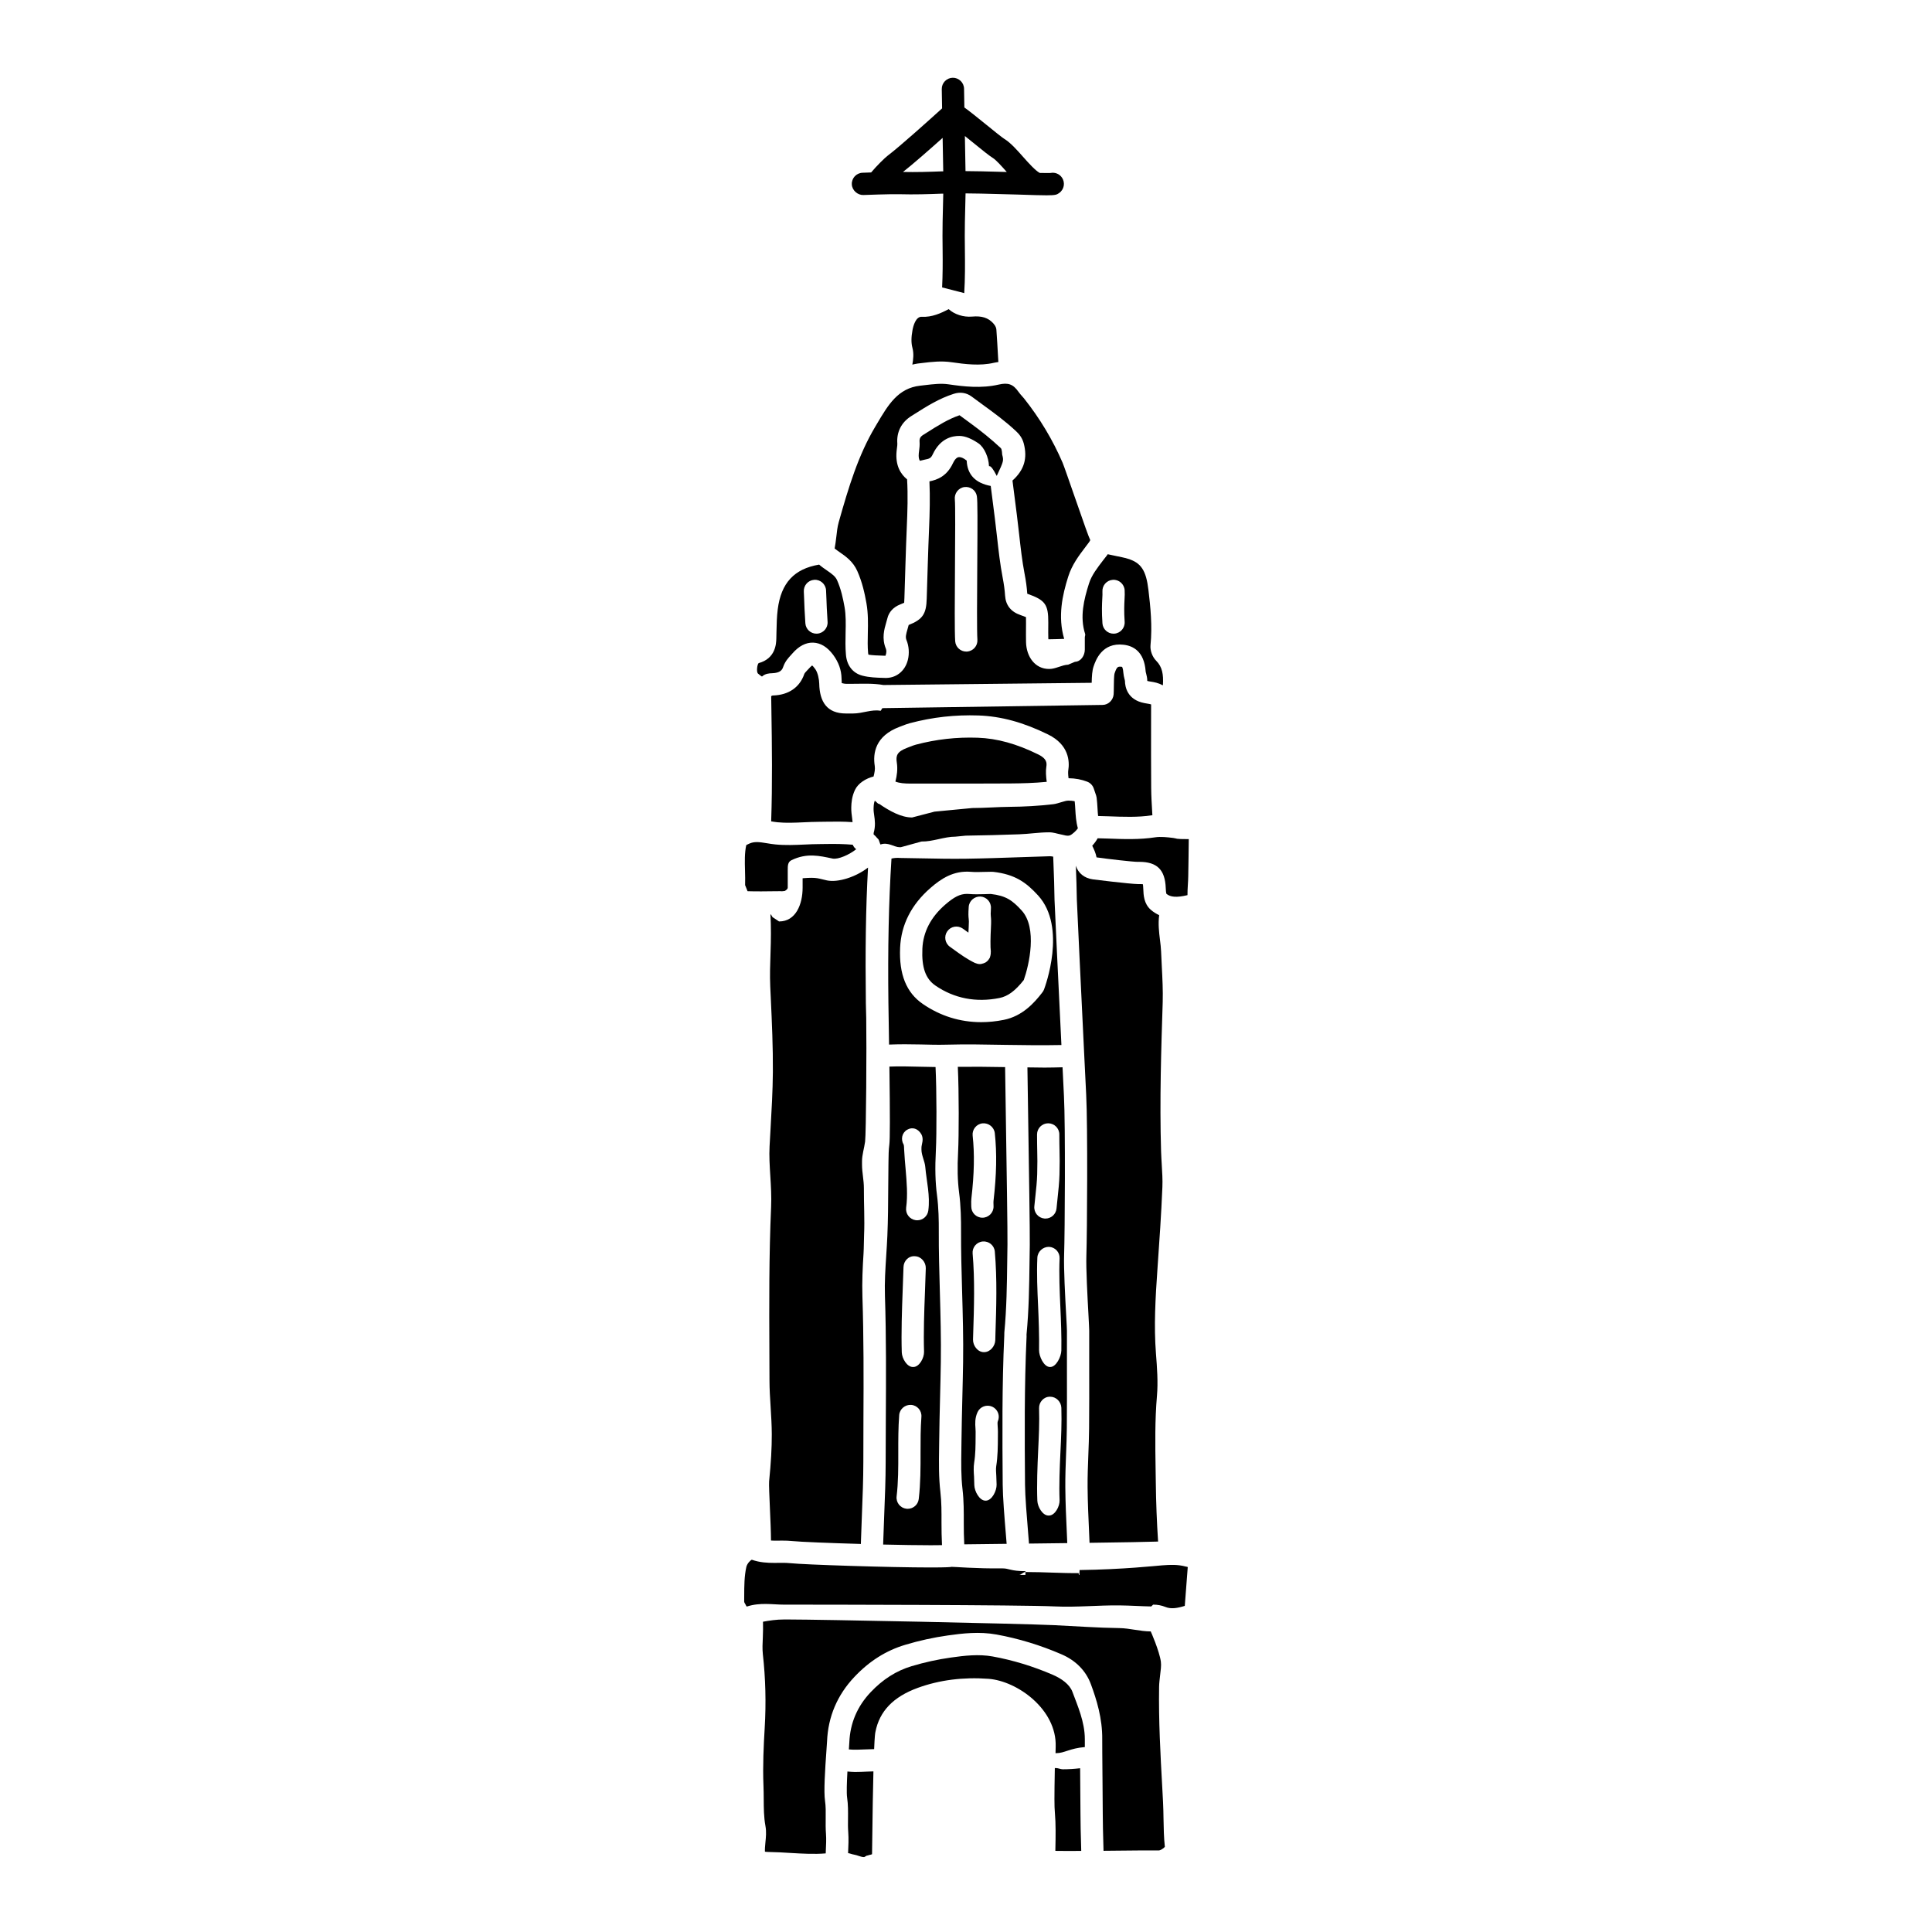
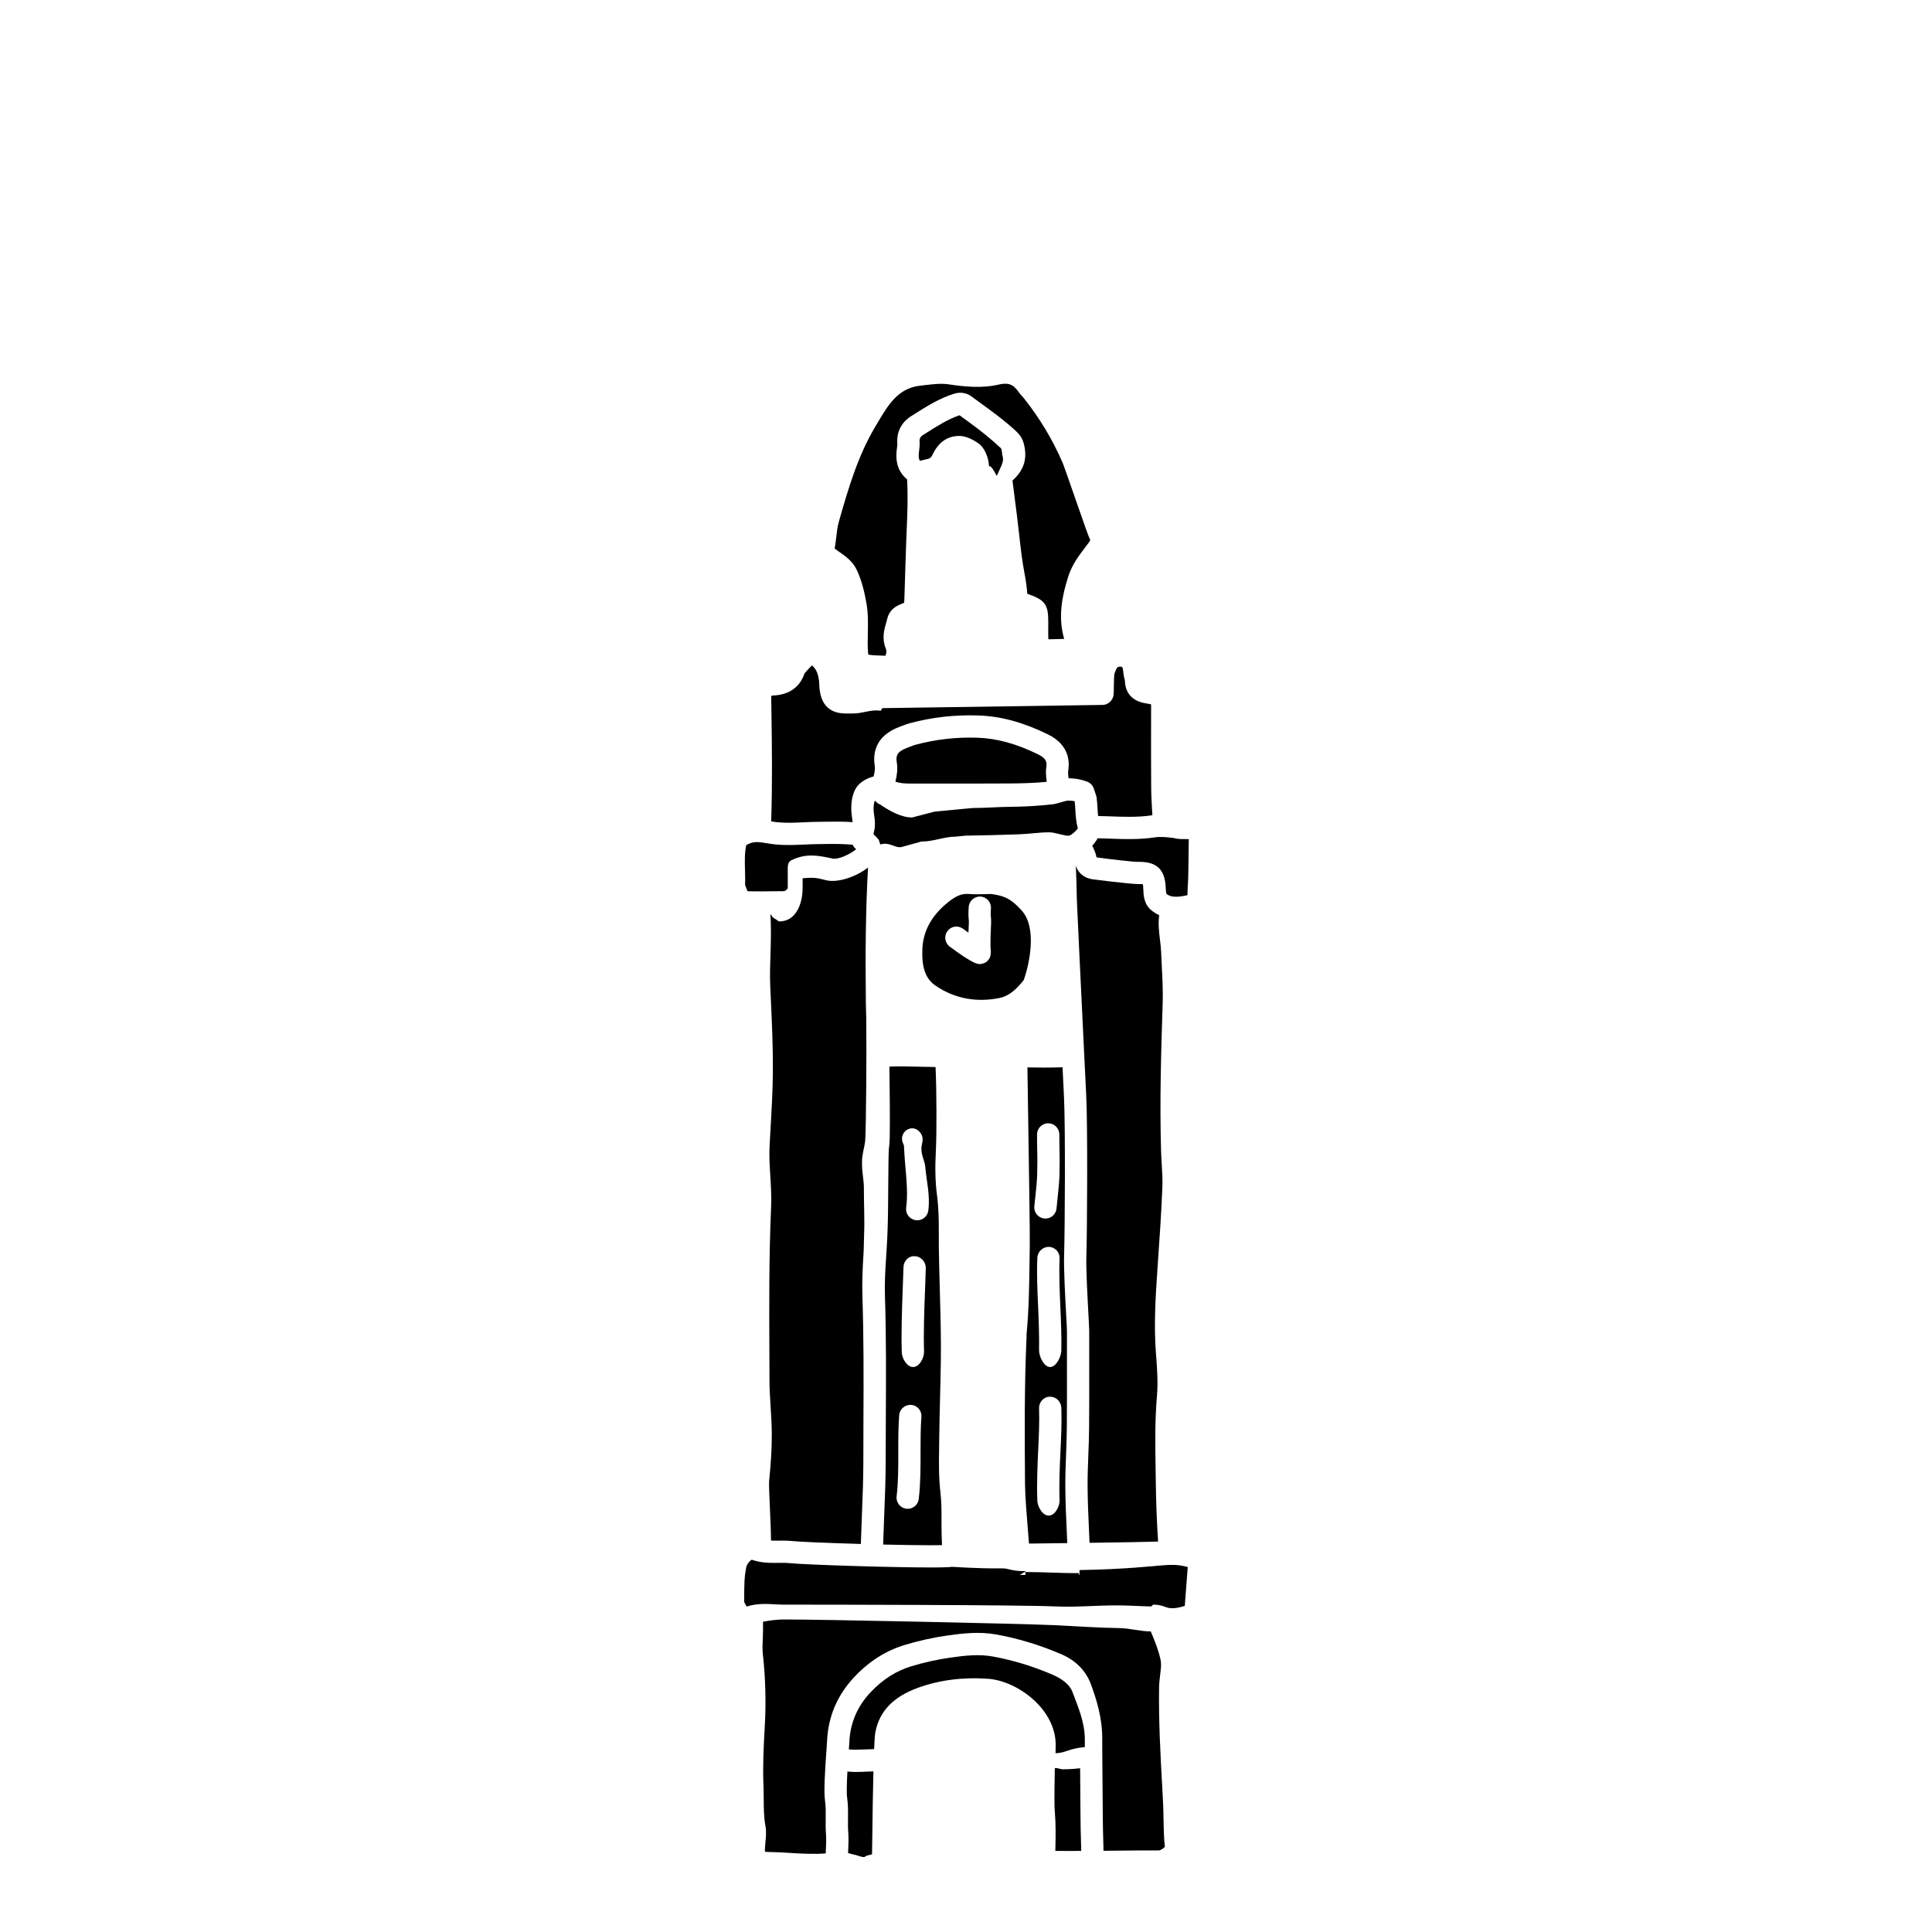
<svg xmlns="http://www.w3.org/2000/svg" fill="#000000" width="800px" height="800px" version="1.1" viewBox="144 144 512 512">
  <g>
-     <path d="m410.16 497.12c0.602-6.285 0.688-12.723 0.766-18.949l0.062-4.344c0.051-2.836-0.234-21.352-0.445-34.875-0.078-5.016-0.141-9.371-0.18-12.16-4.16-0.078-8.391-0.117-12.531-0.074 0.32 6.758 0.289 18.461 0.078 22.449-0.23 4.293-0.148 7.703 0.242 10.73 0.5 3.758 0.547 7.484 0.535 10.312-0.023 5.34 0.129 10.684 0.281 16.023 0.176 6.144 0.355 12.496 0.262 18.777-0.047 3.176-0.125 6.352-0.203 9.523-0.09 3.805-0.188 7.613-0.227 11.414l-0.027 2.082c-0.055 3.707-0.102 7.211 0.305 10.66 0.352 3.012 0.34 5.988 0.332 8.859-0.004 1.969 0.027 3.852 0.129 5.715 1.91-0.023 4.762-0.059 9.129-0.109 0.672-0.008 1.395-0.016 2.102-0.023-0.062-0.727-0.117-1.461-0.184-2.25-0.395-4.754-0.836-10.141-0.859-13.422-0.094-12.844-0.199-26.121 0.418-39.539-0.004-0.336-0.004-0.574 0.016-0.801zm-8.773-33.863c-0.016-0.574-0.023-1.148 0.047-1.707 0.746-6.484 0.855-11.762 0.328-16.598-0.172-1.621 0.996-3.078 2.617-3.254 1.59-0.156 3.078 0.996 3.254 2.617 0.574 5.285 0.465 10.984-0.34 17.934-0.035 0.285-0.016 0.559-0.008 0.832l0.016 0.672c0 1.629-1.324 2.953-2.953 2.953s-2.953-1.324-2.953-2.953zm0.367 12.941c-0.141-1.625 1.062-3.055 2.688-3.195 1.625-0.133 3.055 1.051 3.195 2.676 0.633 7.336 0.398 14.699 0.164 21.832l-0.039 1.641c-0.051 1.605-1.363 3.18-2.949 3.18h-0.09c-1.629 0-2.91-1.73-2.863-3.363l0.043-1.453c0.227-6.965 0.457-14.324-0.148-21.316zm6.664 44.5c-0.098 0.223-0.059 0.82-0.02 1.371 0.035 0.461 0.062 0.945 0.059 1.406l-0.008 1.352c-0.012 2.477-0.023 5.141-0.445 7.769-0.098 0.637-0.043 1.66 0.023 2.527 0.035 0.504 0.07 1.812 0.082 2.312 0.043 1.629-1.242 4.254-2.875 4.254h-0.078c-1.594 0-2.91-2.496-2.953-4.102-0.012-0.41-0.043-1.859-0.07-2.266-0.082-1.109-0.172-2.461 0.039-3.773 0.352-2.176 0.359-4.449 0.371-6.801l0.008-1.359c0.004-0.301-0.023-0.609-0.043-0.906-0.082-1.109-0.188-2.633 0.543-4.231 0.676-1.484 2.422-2.129 3.914-1.461 1.48 0.68 2.133 2.426 1.453 3.906z" />
    <path d="m451.89 400.12c-0.07-1.324-0.137-2.644-0.188-3.969-0.043-1.027-0.168-2.055-0.297-3.082-0.246-2.016-0.516-4.227-0.211-6.539-0.762-0.367-1.52-0.809-2.238-1.445-1.828-1.613-1.91-3.918-1.969-5.441-0.023-0.672-0.07-1.078-0.109-1.316-0.234-0.023-0.633-0.055-1.234-0.035-2.277-0.035-11.898-1.23-11.988-1.246-2.328-0.324-3.894-1.641-4.547-3.617 0.113 2.996 0.23 5.996 0.266 8.992 0.02 0.973 1.238 26.402 1.965 41.293 0.266 5.445 0.461 9.492 0.512 10.395 0.426 8.223 0.254 36.52 0.051 42.629-0.121 3.41 0.293 10.988 0.543 15.52 0.117 2.227 0.207 3.906 0.207 4.426-0.008 3.348-0.004 6.695 0 10.043 0.008 5.254 0.016 10.508-0.031 15.766-0.02 2.348-0.109 4.691-0.199 7.043-0.109 2.859-0.223 5.715-0.199 8.574 0.035 4.086 0.223 8.176 0.41 12.262l0.105 2.488c8.477-0.117 15.781-0.238 18.168-0.332-0.328-4.977-0.547-10.453-0.602-15.512l-0.059-3.856c-0.098-6.277-0.199-12.77 0.359-19.234 0.324-3.68 0.023-7.535-0.266-11.262-0.566-7.281-0.148-14.512 0.41-22.531 0.496-7.09 1.004-14.391 1.297-21.566 0.078-1.922-0.043-3.859-0.168-5.918-0.074-1.184-0.141-2.367-0.18-3.543-0.41-13.527 0.039-27.359 0.434-39.562 0.086-3.125-0.074-6.184-0.242-9.422z" />
    <path d="m406.57 380.91c-0.484 0.016-1.066 0.031-1.652 0.051-1.387 0.035-2.82 0.07-4.066-0.043-0.199-0.016-0.402-0.027-0.594-0.027-1.816 0-3.387 0.781-5.793 2.871-3.809 3.309-5.832 7.234-6.027 11.66-0.219 4.961 0.844 7.965 3.445 9.754 4.969 3.418 10.754 4.547 16.969 3.309 2.242-0.449 4.191-1.887 6.461-4.773 1.395-3.926 3.664-13.805-0.57-18.434-2.469-2.699-4.148-3.898-8.172-4.367zm0.031 9.078c-0.121 2.195-0.176 4.961-0.02 6.184 0.012 0.082-0.023 0.16-0.02 0.242 0.012 0.195-0.008 0.387-0.043 0.582-0.031 0.199-0.07 0.391-0.141 0.578-0.027 0.078-0.023 0.156-0.059 0.23-0.066 0.137-0.16 0.242-0.242 0.367-0.051 0.078-0.09 0.16-0.152 0.234-0.219 0.266-0.469 0.492-0.75 0.66-0.051 0.027-0.102 0.039-0.148 0.066-0.266 0.137-0.547 0.23-0.844 0.285-0.055 0.008-0.094 0.043-0.148 0.051-0.125 0.016-0.25 0.023-0.379 0.023-0.41 0-0.801-0.102-1.164-0.262-0.031-0.016-0.066-0.008-0.094-0.023-2.062-0.98-3.894-2.301-5.508-3.473l-1.137-0.82c-1.332-0.941-1.648-2.781-0.707-4.113 0.934-1.336 2.773-1.652 4.113-0.707l1.195 0.859c0.094 0.07 0.195 0.137 0.293 0.203 0.023-0.648 0.051-1.188 0.07-1.508 0.078-1.375 0.047-1.746 0.004-2.109-0.082-0.684-0.125-1.32 0-3.195 0.105-1.629 1.547-2.832 3.141-2.75 1.625 0.109 2.863 1.516 2.746 3.141-0.09 1.398-0.066 1.746-0.023 2.117 0.066 0.668 0.121 1.32 0.016 3.137z" />
    <path d="m363.12 377.31c-2.242-0.465-2.484-0.891-6.418-0.566v2.492c0 4.426-1.816 8.957-6.215 8.957h-0.031l-1.555-1.035c-0.25 0.004-0.48-0.855-0.723-0.852 0.191 3.445 0.137 6.773 0.023 10.098-0.105 3.125-0.207 6.027-0.078 9.004l0.145 3.106c0.297 6.402 0.602 13.012 0.551 19.582-0.039 5.019-0.332 10.062-0.609 14.949l-0.266 4.75c-0.133 2.559 0.027 5.129 0.195 7.848 0.164 2.676 0.34 5.438 0.211 8.242-0.57 12.816-0.512 25.895-0.457 38.543l0.027 7.375c0.004 2.34 0.148 4.676 0.301 7.012 0.148 2.422 0.301 4.84 0.309 7.266 0.012 3.644-0.207 7.5-0.707 12.5-0.074 0.746 0.082 4.191 0.203 6.961 0.141 3.106 0.281 6.266 0.297 8.711 0.301 0.008 0.566 0.039 0.887 0.039l2.113-0.016c0.898 0 1.789 0.023 2.688 0.121 1.996 0.211 9.785 0.527 18.133 0.766 0.004-0.238 0.012-0.484 0.016-0.684 0.078-2.586 0.168-5.023 0.27-7.457 0.18-4.457 0.359-9.062 0.363-13.559 0.004-3.82 0.004-7.648 0.027-11.469 0.059-10.637 0.082-21.633-0.27-32.418-0.121-3.836 0.055-7.648 0.293-11.336 0.105-1.668 0.078-3.34 0.148-5.012 0.18-4.117-0.074-8.238-0.051-12.363 0.004-2.074-0.496-4.141-0.496-6.211v-0.93c0-1.676 0.574-3.41 0.816-5.172 0.277-2.203 0.422-25.16 0.301-32.703l-0.098-3.953c-0.168-13.578-0.039-25.145 0.574-35.984-3.242 2.504-7.926 4.023-10.918 3.398z" />
    <path d="m427.61 365.35c0.586-0.262 1.648-1.238 2.039-1.84-0.496-1.758-0.59-3.465-0.68-4.988-0.039-0.699-0.078-1.395-0.156-2.086l-0.043-0.117c-0.52-0.105-1.062-0.141-1.648-0.148-0.52 0-1.098 0.195-1.766 0.387-0.746 0.207-1.488 0.48-2.234 0.566-3.902 0.461-7.914 0.668-11.367 0.691-3.363 0.023-6.723 0.32-10.086 0.32l-10.008 0.957-5.945 1.547h-0.012c-2.879 0-5.93-1.699-8.727-3.613-0.406 0.094-0.984-0.965-1.184-0.75-0.141 0.367-0.266 0.965-0.285 1.969-0.012 0.676 0.082 1.254 0.16 1.824 0.18 1.254 0.402 2.836-0.148 4.703l0.016 0.391c0.465 0.312 0.848 0.906 1.172 1.172 0.266 0.223 0.469 1.34 0.648 1.465 1.957-0.723 3.656 0.715 4.977 0.715h0.414l5.457-1.504c3.004 0.059 6-1.289 9-1.289l2.731-0.266c4.719-0.066 9.434-0.191 14.152-0.359 2.637-0.09 5.273-0.523 7.91-0.523h0.051c1.156 0 2.043 0.359 2.93 0.52 0.914 0.164 1.895 0.582 2.633 0.258z" />
    <path d="m375.82 347c-0.539-3.41 0.16-7.973 6.535-10.367l0.637-0.242c0.719-0.281 1.438-0.559 2.176-0.75 5.992-1.59 11.926-2.242 18.137-2.035 6.027 0.215 11.891 1.82 18.445 5.035 5.551 2.727 5.738 7.137 5.352 9.523-0.047 0.285-0.074 0.973 0.074 2.074 1.836 0.027 3.426 0.328 4.953 0.918 0.816 0.316 1.449 0.977 1.727 1.797l0.629 1.852c0.062 0.18 0.102 0.367 0.129 0.555 0.125 0.941 0.184 1.887 0.238 2.824 0.039 0.711 0.082 1.406 0.156 2.07 0.914 0.023 1.816 0.039 2.734 0.074 3.871 0.148 7.875 0.301 11.492-0.262 0.055-0.008 0.102-0.008 0.16-0.016l-0.039-0.648c-0.129-2.207-0.262-4.414-0.281-6.617-0.043-5.633-0.035-11.258-0.027-16.887l0.008-5.219c-0.164-0.078-0.707-0.168-1.07-0.227l-0.672-0.117c-4.629-0.875-5.168-4.398-5.188-5.867-0.012-0.176-0.078-0.359-0.121-0.539-0.133-0.523-0.25-1.047-0.293-1.574-0.094-1.312-0.355-1.633-0.359-1.637-1.09-0.113-1.336-0.141-1.969 1.707-0.18 0.566-0.195 2.594-0.203 3.559-0.008 0.762-0.016 1.504-0.051 1.996-0.105 1.531-1.379 2.812-2.91 2.832l-58.316 0.852c-0.184-0.012-0.395 0.738-0.582 0.699-2.312-0.43-4.699 0.719-7.242 0.719h-1.902c-4.996 0-6.977-3.066-7.07-7.938-0.016-1.023-0.355-2.879-1.059-3.84-0.41-0.547-0.688-0.871-0.816-0.957-0.043 0.078-0.34 0.234-0.793 0.754l-0.527 0.559c-0.371 0.395-0.684 0.719-0.766 0.969-1.211 3.512-4.117 5.523-8.184 5.68 0 0-0.113 0-0.238 0.008-0.117 0.074-0.23 0.098-0.348 0.16l0.051 3.438c0.156 9.742 0.281 19.789-0.055 29.754 0.562 0.09 1.121 0.184 1.695 0.242 2.211 0.219 4.484 0.117 6.898 0.008 1.359-0.062 2.711-0.121 4.07-0.129l2.027-0.027c2.051-0.035 4.461-0.066 6.879 0.113-0.02-0.309-0.059-0.645-0.121-1.102-0.121-0.848-0.238-1.738-0.223-2.769 0.023-1.262 0.156-2.926 0.984-4.672 0.852-1.801 2.938-3.062 4.926-3.551 0.27-1.039 0.441-1.98 0.312-2.781z" />
    <path d="m415.64 537.42c0.023 3.066 0.473 8.566 0.84 12.984 0.078 0.938 0.145 1.824 0.215 2.66 3.289-0.039 6.731-0.082 10.141-0.125l-0.098-2.293c-0.191-4.16-0.387-8.32-0.418-12.484-0.023-2.953 0.086-5.898 0.203-8.848 0.086-2.289 0.176-4.578 0.195-6.863 0.047-5.234 0.039-10.469 0.031-15.703-0.004-3.356-0.008-6.711 0-10.066 0-0.477-0.086-2.027-0.199-4.086-0.27-4.93-0.676-12.379-0.551-16.051 0.203-5.879 0.371-34.215-0.043-42.109-0.004-0.105-0.152-3.106-0.371-7.594-1.582 0.035-3.16 0.082-4.762 0.082-1.52 0-3.031-0.035-4.547-0.055 0.039 2.781 0.105 7.07 0.18 11.996 0.223 14.316 0.496 32.133 0.445 35.066l-0.062 4.32c-0.082 6.344-0.168 12.906-0.797 19.406 0.016 0.195 0.016 0.379 0.008 0.555-0.605 13.242-0.508 26.441-0.41 39.207zm9.379-8.469c-0.184 3.922-0.379 8.676-0.219 12.602 0.07 1.629-1.199 4.082-2.828 4.082h-0.121c-1.57 0-2.883-2.332-2.945-3.918-0.172-4.191 0.027-9.27 0.219-13.324 0.176-3.723 0.363-7.445 0.238-11.184-0.051-1.629 1.223-3.062 2.859-3.062h0.094c1.586 0 2.898 1.344 2.953 2.941 0.125 3.965-0.066 8.02-0.25 11.863zm0.25-27.051c-0.035 1.609-1.348 4.371-2.953 4.371h-0.059c-1.629 0-2.926-2.856-2.894-4.484 0.066-3.438-0.098-8.254-0.254-11.676-0.191-4.141-0.391-8.52-0.199-12.812 0.074-1.629 1.492-2.898 3.078-2.871 1.629 0.074 2.891 1.426 2.816 3.055-0.176 4.019 0.016 8.895 0.203 12.906 0.16 3.519 0.332 7.887 0.262 11.512zm-6.879-40.918c0.211-1.945 0.422-3.887 0.477-5.828 0.078-2.816 0.051-4.312 0.012-6.09-0.023-1.199-0.051-2.523-0.051-4.426 0-1.629 1.324-2.953 2.953-2.953s2.953 1.324 2.953 2.953c0 1.855 0.027 3.137 0.051 4.305 0.039 1.859 0.07 3.426-0.012 6.367-0.059 2.102-0.285 4.203-0.512 6.301-0.09 0.883-0.188 1.758-0.27 2.641-0.141 1.531-1.43 2.68-2.938 2.68-0.09 0-0.184-0.004-0.277-0.012-1.621-0.148-2.816-1.586-2.668-3.211 0.086-0.906 0.184-1.82 0.281-2.727z" />
    <path d="m378.71 531.46c-0.004 4.617-0.191 9.281-0.375 13.797-0.098 2.418-0.195 4.828-0.266 7.246-0.008 0.246-0.016 0.527-0.023 0.816 4.754 0.109 9.289 0.184 12.621 0.184 1.32 0 2.262-0.012 2.973-0.027-0.102-2.004-0.137-3.996-0.133-5.93 0.008-2.824 0.02-5.496-0.293-8.156-0.449-3.832-0.398-7.695-0.344-11.43l0.027-2.055c0.039-3.836 0.133-7.668 0.227-11.5 0.082-3.156 0.156-6.312 0.203-9.469 0.09-6.156-0.082-12.445-0.254-18.527-0.152-5.402-0.309-10.809-0.285-16.215 0.012-2.641-0.031-6.106-0.48-9.512-0.449-3.398-0.543-7.148-0.293-11.812 0.223-4.234 0.219-15.883-0.086-22.098-1.336-0.012-2.707-0.039-4.109-0.078-2.754-0.074-5.57-0.141-8.121-0.035 0.176 13.062 0.164 19.289-0.02 20.684-0.188 1.41-0.203 2.891-0.223 4.457l-0.012 0.957c-0.031 2.047-0.043 4.094-0.055 6.144-0.023 4.199-0.047 8.398-0.23 12.586-0.074 1.711-0.184 3.426-0.293 5.133-0.238 3.707-0.465 7.215-0.348 10.766 0.355 10.898 0.293 21.949 0.234 32.641-0.02 3.805-0.039 7.621-0.043 11.434zm5.691-88.062c1.395-0.832 2.894-0.281 3.727 1.129 0.812 1.375 0.066 2.727 0.066 3.621v0.512c0 1.535 0.887 3.07 1.016 4.609 0.32 3.731 1.34 7.594 0.797 11.57-0.203 1.48-1.473 2.551-2.926 2.551-0.133 0-0.27-0.008-0.406-0.027-1.613-0.219-2.75-1.707-2.535-3.324 0.453-3.328 0.152-6.703-0.148-10.27-0.137-1.621-0.297-3.238-0.367-4.859-0.016-0.309-0.051-0.613-0.043-0.918 0.004-0.223-0.074-0.531-0.094-0.637-0.824-1.402-0.488-3.133 0.914-3.957zm-1.184 42.605c0.082-2.07 0.16-4.141 0.219-6.215 0.047-1.629 1.355-3.016 3.035-2.871 1.629 0.043 2.914 1.559 2.871 3.188-0.059 2.098-0.141 4.348-0.223 6.445-0.195 4.918-0.398 10.703-0.238 15.656 0.051 1.637-1.23 4.066-2.859 4.066h-0.09c-1.586 0-2.898-2.277-2.953-3.871-0.164-5.168 0.043-11.375 0.238-16.398zm-1.164 42.895c-0.004-3.219-0.008-6.551 0.242-9.867 0.121-1.629 1.562-2.824 3.168-2.723 1.625 0.121 2.848 1.539 2.719 3.164-0.234 3.098-0.23 6.312-0.227 9.418 0.008 4.027 0.012 8.188-0.477 12.352-0.176 1.504-1.453 2.609-2.93 2.609-0.113 0-0.23-0.004-0.352-0.02-1.617-0.188-2.773-1.656-2.586-3.273 0.453-3.824 0.449-7.629 0.441-11.66z" />
-     <path d="m423.46 382.5c-0.035-3.215-0.156-6.43-0.281-9.652l-0.07-1.828c-0.281-0.043-0.562-0.109-0.848-0.109-2.727 0.078-5.352 0.164-7.977 0.262-4.758 0.164-9.516 0.328-14.277 0.395-3.988 0.059-7.953-0.023-11.93-0.102l-5.418-0.094c-1.023-0.082-1.781 0.004-2.41 0.156-0.73 11.488-0.992 23.707-0.812 38.301l0.062 3.93c0.043 2.519 0.078 4.856 0.109 7.062 2.711-0.109 5.535-0.102 8.355-0.031 2.316 0.059 4.586 0.117 6.629 0.062 5.258-0.148 10.75-0.047 16.059 0.051 4.856 0.086 9.816 0.129 14.633 0.035-0.73-15.062-1.812-37.453-1.824-38.438zm-2.781 23.711c-0.102 0.266-0.242 0.512-0.41 0.734-2.211 2.902-5.371 6.356-10.266 7.332-2.008 0.402-4.019 0.605-5.973 0.605-5.617 0-10.832-1.629-15.496-4.836-4.344-2.984-6.309-7.852-5.996-14.875 0.262-6.102 2.969-11.438 8.051-15.859 2.809-2.441 6.106-4.672 10.773-4.266 1.051 0.09 2.246 0.051 3.398 0.02 0.645-0.016 1.273-0.035 1.867-0.035 0.109 0 0.512 0.008 0.621 0.02 5.746 0.664 8.695 2.793 11.848 6.246 7.731 8.461 1.832 24.242 1.582 24.914z" />
    <path d="m431.49 604.88c0-4.582-1.945-8.895-3.281-12.512-0.75-2.027-2.938-3.551-5.231-4.539-5.203-2.242-10.566-3.879-15.941-4.852-3.644-0.656-7.449-0.223-11.023 0.289-3.512 0.492-7.012 1.262-10.418 2.285-4.082 1.227-7.637 3.488-10.867 6.902-3.539 3.738-5.441 8.207-5.648 13.277-0.012 0.332-0.062 1.031-0.121 1.887 1.355 0.125 2.961 0.066 4.465-0.008 0.762-0.035 1.5-0.059 2.231-0.074 0.145-3.531 0.266-4.191 0.336-4.543 1.07-5.504 4.742-9.328 11.23-11.691 5.742-2.094 12.047-2.891 18.742-2.398 7.641 0.578 18.113 8.109 17.801 17.969-0.016 0.363-0.027 1.734-0.039 1.734h0.195c2.16 0 3.633-1.301 7.57-1.613v-2.113z" />
    <path d="m423.68 634.5c1.637 0.039 4.113 0.023 6.859 0.012-0.016-0.566-0.027-1.109-0.043-1.688-0.082-2.769-0.16-5.684-0.16-8.184 0-1.324-0.035-5.617-0.074-9.824-0.004-0.684-0.012-1.543-0.016-2.215-1.539 0.188-3.09 0.281-4.594 0.281-0.613 0-1.219-0.328-1.812-0.328h-0.301c-0.141 7.871-0.137 10.129 0.016 11.832 0.262 2.973 0.199 6.438 0.137 9.301 0 0.332-0.004 0.477-0.012 0.812z" />
    <path d="m365.62 286.35c-0.109 0.98-0.246 1.984-0.43 3.004 0.398 0.32 0.828 0.629 1.285 0.949 1.594 1.098 3.582 2.465 4.723 5.035 1.324 2.973 1.969 5.988 2.422 8.547 0.477 2.727 0.418 5.367 0.363 7.922-0.039 1.824-0.078 3.547 0.074 5.234 0.031 0.332 0.094 0.453 0.094 0.453 1.074 0.18 2.496 0.223 3.996 0.27l0.508 0.016c0.32-0.77 0.281-1.465 0.113-1.859-1.141-2.734-0.434-5.16 0.082-6.926 0.109-0.375 0.223-0.742 0.312-1.121 0.387-1.66 1.586-2.977 3.383-3.684 0.551-0.211 0.879-0.355 1.07-0.453 0.027-0.262 0.051-0.676 0.062-1.246 0.078-3.023 0.176-6.047 0.281-9.066l0.164-5.004c0.051-1.516 0.113-3.031 0.18-4.547 0.191-4.422 0.332-8.617 0.086-12.836-1.688-1.371-3.148-3.648-2.785-7.445l0.105-0.902c0.062-0.445 0.113-0.863 0.094-1.133-0.242-3.059 1.078-5.66 3.715-7.305l0.934-0.59c3.168-2 6.438-4.066 10.305-5.297 1.676-0.547 3.352-0.305 4.727 0.715 0.953 0.711 1.902 1.406 2.856 2.098 3 2.184 6.102 4.441 8.93 7.098 0.723 0.676 1.613 1.66 2.031 3.227 1.043 3.961 0.117 7.055-2.984 9.844l1.172 9.195c0.219 1.695 0.41 3.398 0.598 5.098 0.383 3.434 0.777 6.984 1.43 10.383 0.375 1.914 0.605 3.656 0.719 5.32 4.793 1.684 5.586 2.856 5.57 7.629l-0.008 1.191c-0.008 0.973-0.016 1.945 0.012 2.914 0.004 0.137 0.012 0.242 0.02 0.332 0.062 0.004 0.109 0 0.211 0.004 1.328-0.012 2.652-0.059 3.977-0.105-1.75-5.961-0.457-11.66 1.062-16.473 1.004-3.188 2.848-5.606 4.625-7.945l0.906-1.203c0.293-0.398 0.316-0.566 0.316-0.57-0.469-0.98-1.387-3.559-4.133-11.473-1.344-3.863-2.867-8.25-3.188-9.004-2.609-6.059-6.051-11.797-10.223-17.047-0.145-0.184-0.305-0.359-0.461-0.531-0.359-0.395-0.707-0.797-1.012-1.227-1.41-2.019-2.727-2.5-5.238-1.922-4.598 1.07-9.262 0.527-13.281-0.062-1.996-0.301-4.078-0.047-6.297 0.215l-1.242 0.145c-5.875 0.656-8.465 5.051-11.469 10.133l-0.48 0.812c-4.445 7.477-6.996 15.871-9.645 25.27-0.332 1.184-0.48 2.516-0.637 3.926z" />
    <path d="m370.27 635.48c0.91 0.129 1.836 0.672 2.727 0.672h0.027l0.684-0.395c0.301 0.004 0.598-0.191 0.906-0.215 0.203-0.016 0.363-0.133 0.48-0.152 0.008-0.074 0.012-0.207 0.012-0.309l0.016-1.246c0.109-9.445 0.227-15.91 0.344-20.398-0.574 0.016-1.145 0.031-1.758 0.062-1.012 0.051-2.062 0.098-3.125 0.098-0.676 0-1.34-0.074-2.008-0.129-0.156 2.844-0.254 5.742-0.082 6.906 0.281 1.902 0.254 3.758 0.238 5.551-0.016 1.211-0.035 2.426 0.062 3.629 0.129 1.691 0.043 3.746-0.043 5.547 0.508 0.059 1.02 0.309 1.52 0.379z" />
    <path d="m436.17 614.93c0.039 4.234 0.074 8.465 0.074 9.793 0 2.445 0.082 5.25 0.156 7.965 0.02 0.621 0.031 1.184 0.047 1.793 1.512-0.012 3-0.027 4.379-0.043 4.394-0.047 8.332-0.082 10.312-0.055 0.309 0.008 1.254-0.531 1.559-0.949-0.27-2.5-0.309-4.977-0.352-7.375-0.027-1.477-0.047-2.949-0.125-4.418l-0.215-4.07c-0.484-8.672-0.973-17.637-0.832-26.523 0.016-1.016 0.152-2.039 0.266-3.059 0.148-1.32 0.348-2.57 0.203-3.625-0.383-2.82-2.668-8.02-2.688-8.02-2.777 0-5.562-0.848-8.344-0.883-5.66-0.066-11.516-0.508-17.293-0.777-9.02-0.414-61.953-1.504-70.574-1.504h-0.945c-2.062 0-3.879 0.281-5.594 0.594 0.035 1.254 0.008 2.887-0.047 4.117-0.078 1.641-0.145 3.094 0.004 4.465 0.719 6.379 0.887 12.926 0.492 19.551-0.273 4.644-0.543 10.02-0.324 15.34 0.047 1.148 0.055 2.285 0.062 3.438 0.016 2.516 0.027 4.883 0.457 7.195 0.289 1.555 0.133 3.047-0.004 4.363-0.047 0.461-0.094 0.922-0.117 1.379-0.027 0.543-0.023 0.883-0.012 1.094 0.203 0.035 0.527 0.074 1.016 0.078 1.941 0.023 3.871 0.141 5.816 0.262 3.195 0.191 6.254 0.363 9.277 0.113 0.012-0.18 0.012-0.344 0.02-0.527 0.078-1.621 0.156-3.297 0.051-4.621-0.105-1.387-0.094-2.777-0.078-4.172 0.02-1.629 0.039-3.168-0.176-4.602-0.363-2.457-0.008-8.07 0.391-13.609 0.074-1.016 0.129-1.789 0.145-2.152 0.266-6.539 2.707-12.289 7.254-17.094 3.957-4.184 8.355-6.965 13.457-8.5 3.691-1.109 7.488-1.945 11.293-2.481 3.871-0.551 8.387-1.07 12.902-0.246 5.816 1.055 11.609 2.816 17.223 5.242 3.777 1.629 6.477 4.363 7.785 7.91 1.527 4.125 3.074 9.094 3.012 14.633-0.016 0.832 0.031 5.406 0.066 9.98z" />
    <path d="m341.46 378.56 0.652 1.621c2.035 0.078 5.535 0.035 6.871 0.012l1.824-0.016c0.336 0.074 1.113-0.047 1.246-0.082-0.016-0.078 0.707-0.363 0.707-0.871v-4.617c0-1.137-0.02-2.168 1.008-2.66 4.098-1.969 7.383-1.148 10.871-0.422 1.484 0.309 4.5-1.043 6.258-2.477-0.406-0.312-0.719-0.719-0.918-1.188-2.273-0.199-4.637-0.23-6.809-0.195l-2.109 0.027c-1.266 0.004-2.547 0.062-3.824 0.121-2.519 0.113-5.113 0.234-7.746-0.027-0.75-0.074-1.5-0.191-2.234-0.316-2.066-0.34-3.305-0.504-4.652 0.082-0.605 0.266-0.789 0.383-0.844 0.426-0.457 2.098-0.395 4.367-0.328 6.769 0.035 1.27 0.066 2.543 0.027 3.812z" />
    <path d="m457.98 569.57 0.785-10.254c-0.07-0.117-0.242-0.086-0.586-0.176-2.039-0.547-3.969-0.48-6.176-0.309-1.539 0.113-10.375 1.094-21.902 1.246-0.023 0-0.043 1.301-0.066 1.301h-0.117c-0.027 0-0.051-0.492-0.074-0.492-4.387 0.059-9.184-0.293-14.09-0.285l-0.008 0.77h-1.695c0.574 0 1.121-0.777 1.695-0.777v-0.219c-3.938 0-4.356-0.758-6.098-0.738-6.918 0.082-12.922-0.434-13.438-0.41-0.207 0.062-1.367 0.168-5.539 0.168-10.922 0-33.48-0.738-37.285-1.141-0.688-0.074-1.379-0.086-2.062-0.086l-2.113 0.016c-1.867 0-3.871-0.102-5.969-0.836-0.285 0.059-1.234 0.945-1.457 1.914-0.547 2.465-0.555 5.023-0.562 7.734l-0.008 1.426c0 0.168 0.113 0.418 0.184 0.492 0.148 0.148 0.352 0.832 0.535 0.832 3.516-1.145 6.805-0.5 9.867-0.5h0.988c8.637 0 61.738 0.047 70.812 0.473 5.668 0.266 11.473-0.34 17.086-0.273 2.797 0.031 5.598 0.223 8.395 0.281l0.516-0.484h0.02c1.125 0 2.191 0.191 3.269 0.629 1.457 0.59 3.16 0.309 5.094-0.301z" />
    <path d="m453.12 380.88c1.066 0.879 2.703 1.027 5.574 0.344-0.016-1.762 0.188-3.398 0.203-5.031 0.031-3.394 0.137-6.598 0.137-9.812v-0.004c-3.938 0-2.918-0.156-4.109-0.312-1.551-0.195-3.379-0.387-4.785-0.168-4.176 0.648-8.469 0.484-12.613 0.328-0.891-0.031-1.754-0.047-2.637-0.07-0.387 0.711-0.883 1.371-1.438 1.969 0.461 0.953 0.953 2 1.145 3.09 2.977 0.426 9.621 1.191 10.906 1.188 0.133-0.004 0.277-0.004 0.406-0.004 4.731 0 6.852 2.106 7.027 6.969 0.012 0.52 0.086 1.277 0.184 1.516z" />
-     <path d="m388.29 227.95c-1.602-0.094-2.266 2.422-2.465 3.512-0.359 1.965-0.367 3.418-0.023 4.711 0.41 1.551 0.223 3.066-0.02 4.453 0.473-0.09 0.906-0.227 1.41-0.285l1.203-0.141c2.504-0.305 5.09-0.613 7.859-0.195 3.481 0.508 7.477 0.992 11.074 0.152 0.43-0.098 0.84-0.156 1.25-0.215l-0.078-1.305c-0.137-2.461-0.277-4.977-0.445-7.25-0.027-0.371-0.141-0.953-0.824-1.699-1.344-1.48-3.043-2.027-5.644-1.789-2.293 0.188-4.629-0.574-6.188-1.977-2.047 1.098-4.465 2.18-7.109 2.027z" />
-     <path d="m363.13 295.16c-0.652-0.449-1.367-0.938-2.051-1.531-6.648 1.121-10.078 4.891-10.969 11.828-0.25 1.949-0.293 3.902-0.336 5.973l-0.039 1.801c-0.039 1.305-0.148 5.269-4.695 6.508-0.375 0.352-0.609 2.199-0.211 2.719 0.281 0.238 0.879 0.746 1.109 0.832 0.883-0.82 1.988-0.852 2.648-0.875 2.246-0.086 2.699-0.898 2.984-1.719 0.492-1.426 1.383-2.383 2.027-3.078l0.395-0.441c1.715-1.973 3.582-2.941 5.527-2.871 1.957 0.078 3.734 1.148 5.289 3.246 1.434 1.957 2.176 4.016 2.211 6.246 0.008 0.438 0.027 1.012 0.051 1.227 0.234 0.027 0.602 0.191 1.141 0.191h1.84c2.586 0 5.305-0.168 8.07 0.32l55.188-0.586c0.031-1.77 0.129-3.262 0.512-4.363 0.535-1.562 2.211-6.394 7.945-5.723 2.453 0.277 5.461 1.707 5.848 7.082 0.016 0.18 0.078 0.352 0.121 0.535 0.133 0.52 0.301 1.16 0.309 1.934-0.172-0.031-0.027 0.055 0.387 0.133l0.527 0.086c0.91 0.148 2.043 0.332 3.121 0.965 0.039-0.027 0.082-0.059 0.113-0.082 0.156-2.836-0.18-4.785-1.773-6.394-1.055-1.062-1.66-2.738-1.52-4.18 0.504-5.004-0.016-10.141-0.547-14.559-0.613-5.231-1.949-7.254-5.488-8.32-0.988-0.301-2.102-0.516-3.219-0.742-0.688-0.137-1.395-0.289-2.09-0.445-0.074 0.109-0.133 0.211-0.215 0.324l-0.988 1.266c-1.543 2.027-3.051 3.941-3.75 6.148-1.348 4.266-2.5 8.848-1.023 13.406 0.086 0.281-0.09 0.582-0.09 0.895v3.223c0 1.59-1.031 3.195-2.621 3.25l-1.797 0.758c-1.656 0.066-3.309 1.133-4.961 1.133h-0.113c-3.711 0-5.988-3.254-6.086-7.078-0.027-1.035-0.02-2.867-0.012-3.902l0.008-1.215c0-0.539 0.004-1.148-0.012-1.543-0.402-0.156-0.988-0.383-1.453-0.543-2.543-0.863-3.918-2.606-4.086-5.16-0.09-1.457-0.301-2.996-0.629-4.707-0.699-3.633-1.105-7.301-1.504-10.852-0.184-1.664-0.375-3.332-0.586-5l-1.082-8.496c-4.016-0.75-6.207-2.961-6.371-6.719-0.836-0.68-1.473-0.922-1.957-0.922-0.23 0-0.93 0-1.695 1.629-1.621 3.453-4.152 4.387-6.219 4.797 0.184 4.234 0.074 8.449-0.102 12.543-0.066 1.492-0.129 2.984-0.176 4.477l-0.168 5.016c-0.098 3.004-0.203 6.008-0.277 9.012-0.102 4.094-1.086 5.555-4.781 7.012-0.086 0.34-0.184 0.672-0.281 1.004-0.422 1.438-0.625 2.223-0.301 3 0.66 1.594 0.797 3.57 0.355 5.285-0.758 2.981-3.168 4.879-6.117 4.742l-0.488-0.016c-1.676-0.051-3.574-0.105-5.43-0.582-2.527-0.656-4.113-2.668-4.363-5.516-0.18-2.016-0.133-3.984-0.094-5.887 0.055-2.379 0.102-4.617-0.273-6.769-0.41-2.309-0.938-4.781-2-7.168-0.453-0.984-1.316-1.613-2.688-2.559zm-2.555 16.762c-0.07 0.004-0.133 0.008-0.203 0.008-1.539 0-2.836-1.191-2.941-2.75-0.207-3.019-0.27-4.922-0.32-6.336-0.027-0.801-0.051-1.434-0.086-2.039-0.109-1.625 1.117-3.035 2.742-3.144 1.613-0.125 3.035 1.117 3.144 2.742 0.047 0.66 0.07 1.363 0.098 2.234 0.047 1.379 0.109 3.215 0.309 6.141 0.117 1.625-1.117 3.035-2.742 3.144zm75.543-9.336c0.035-0.695 0.074-1.254 0.039-1.781-0.109-1.625 1.117-3.035 2.742-3.144 1.613-0.125 3.035 1.117 3.144 2.742 0.051 0.734 0.02 1.512-0.031 2.488-0.07 1.379-0.156 3.094 0.031 5.887 0.109 1.625-1.117 3.035-2.742 3.144-0.07 0.004-0.133 0.008-0.203 0.008-1.539 0-2.836-1.191-2.941-2.75-0.219-3.148-0.117-5.141-0.039-6.594zm-39.074-26.188c-0.191-1.594 0.918-3.094 2.508-3.32 1.582-0.207 3.062 0.816 3.324 2.398 0.207 1.254 0.191 6.422 0.105 18.805-0.055 7.973-0.113 17.012 0.039 19.238 0.113 1.629-1.113 3.035-2.738 3.148-0.07 0.004-0.137 0.008-0.207 0.008-1.539 0-2.832-1.188-2.941-2.746-0.172-2.453-0.113-10.824-0.055-19.688 0.051-7.398 0.113-16.602-0.035-17.844z" />
    <path d="m400.87 255.94c-0.867-0.629-1.723-1.258-2.582-1.895-3.008 1.02-5.762 2.758-8.672 4.602l-0.957 0.602c-0.77 0.484-1.031 0.984-0.961 1.855 0.066 0.895-0.039 1.672-0.129 2.363l-0.082 0.672c-0.094 1.008 0.039 1.594 0.297 1.98 0.418-0.117 0.852-0.223 1.281-0.309 1.242-0.234 1.637-0.383 2.117-1.402 2.051-4.367 5.289-4.883 7.039-4.883 1.668 0 3.41 0.848 5.031 1.93 1.688 1.137 2.734 3.906 2.82 5.844 0.039 0.883 0.051-1.121 2.07 2.812h0.012c1.852-3.938 1.859-4.035 1.434-5.633-0.016-0.055-0.031-1.414-0.359-1.715-2.555-2.41-5.379-4.652-8.359-6.824z" />
    <path d="m385.48 351.66 6.176-0.008 10.008 0.004c3.344 0 6.688-0.004 10.035-0.031 3.121-0.023 6.422-0.105 9.695-0.434-0.207-1.492-0.289-2.859-0.109-3.965 0.164-1.051 0.141-2.172-2.133-3.289-5.781-2.836-10.879-4.246-16.047-4.434-5.625-0.191-10.988 0.41-16.41 1.844-0.523 0.137-1.031 0.344-1.543 0.543l-0.719 0.277c-2.719 1.023-3.062 2.078-2.769 3.926 0.273 1.742 0.039 3.422-0.371 5.031 1.078 0.426 2.371 0.535 4.188 0.535z" />
-     <path d="m372.8 195.68c0.07-0.004 7.219-0.277 9.668-0.207 3.769 0.105 7.59-0.012 11.152-0.152 0.113-0.008 0.238 0 0.355-0.004l-0.172 7.449c-0.055 2.516-0.027 5.031 0 7.547 0.039 3.25 0.027 6.578-0.133 9.855l5.844 1.504c0.004 0 0.012 0.004 0.016 0.004 0.242-3.848 0.219-7.699 0.176-11.426-0.027-2.453-0.055-4.902 0-7.352l0.176-7.648c2.746 0.02 5.496 0.082 8.195 0.16 1.824 0.055 3.641 0.109 5.449 0.145l0.512 0.016c3.602 0.121 5.856 0.188 7.324 0.188 2.434 0 2.699-0.18 3.297-0.59 1.352-0.918 1.691-2.754 0.77-4.102-0.688-1.008-1.887-1.461-3.023-1.227-0.297 0.02-1.047 0.027-2.859-0.012-1.121-0.57-2.992-2.652-4.394-4.234-1.723-1.945-3.348-3.781-5.012-4.797-0.609-0.379-2.875-2.211-4.691-3.691-2.602-2.113-4.508-3.637-5.883-4.629-0.043-2.527-0.078-4.422-0.082-4.957-0.023-1.629-1.375-2.93-2.996-2.91-1.629 0.027-2.934 1.367-2.91 2.996 0.008 0.547 0.043 2.516 0.086 5.117-2.797 2.539-11.18 10.094-14.441 12.551-0.715 0.535-2.957 2.734-4.359 4.426-1.254 0.043-2.191 0.082-2.293 0.082-1.629 0.062-2.898 1.434-2.832 3.062 0.062 1.633 1.59 2.898 3.062 2.836zm28.93-14c2.715 2.207 4.43 3.59 5.328 4.141 0.914 0.562 2.383 2.215 3.68 3.68 0.023 0.027 0.047 0.051 0.07 0.078-0.855-0.023-1.703-0.043-2.555-0.07-2.746-0.082-5.559-0.145-8.383-0.164-0.043-2.453-0.102-5.871-0.164-9.301 0.719 0.582 1.434 1.156 2.023 1.637zm-7.922-1.141c0.062 3.293 0.117 6.535 0.16 8.871-0.199 0.008-0.398 0-0.594 0.008-3.234 0.129-6.684 0.23-10.07 0.152 2.562-2.004 7.035-5.93 10.504-9.031z" />
  </g>
</svg>